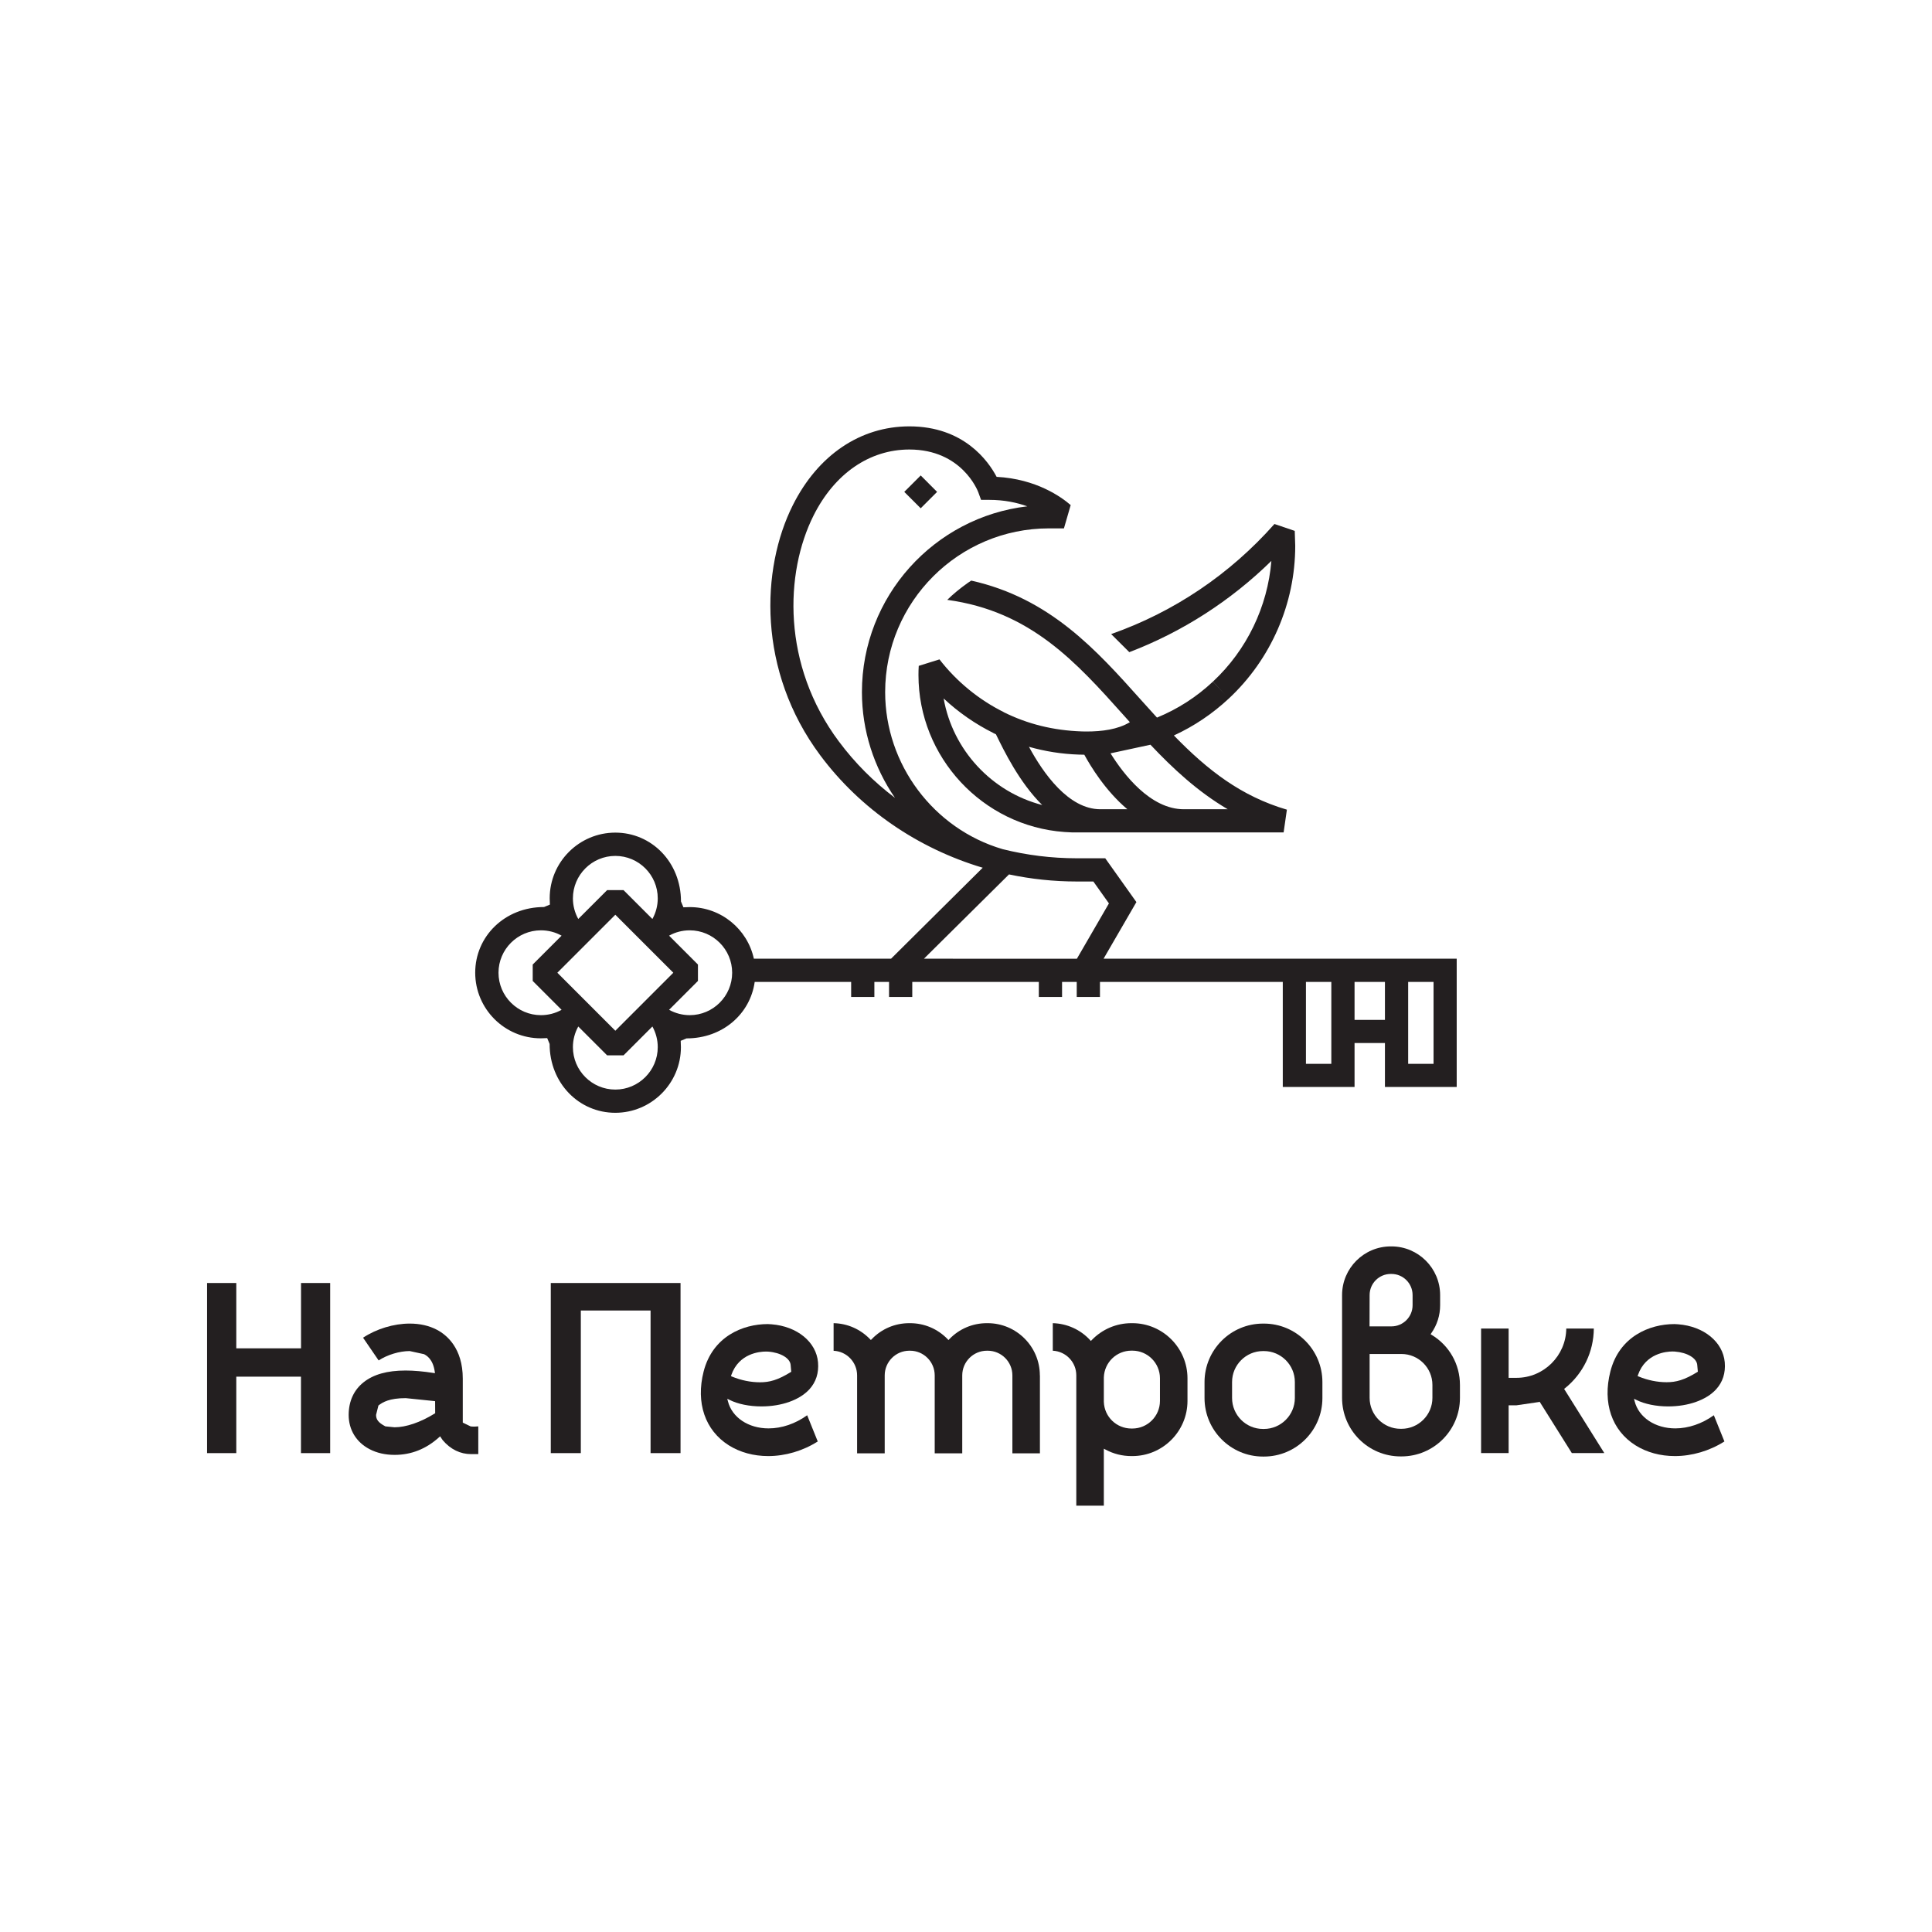
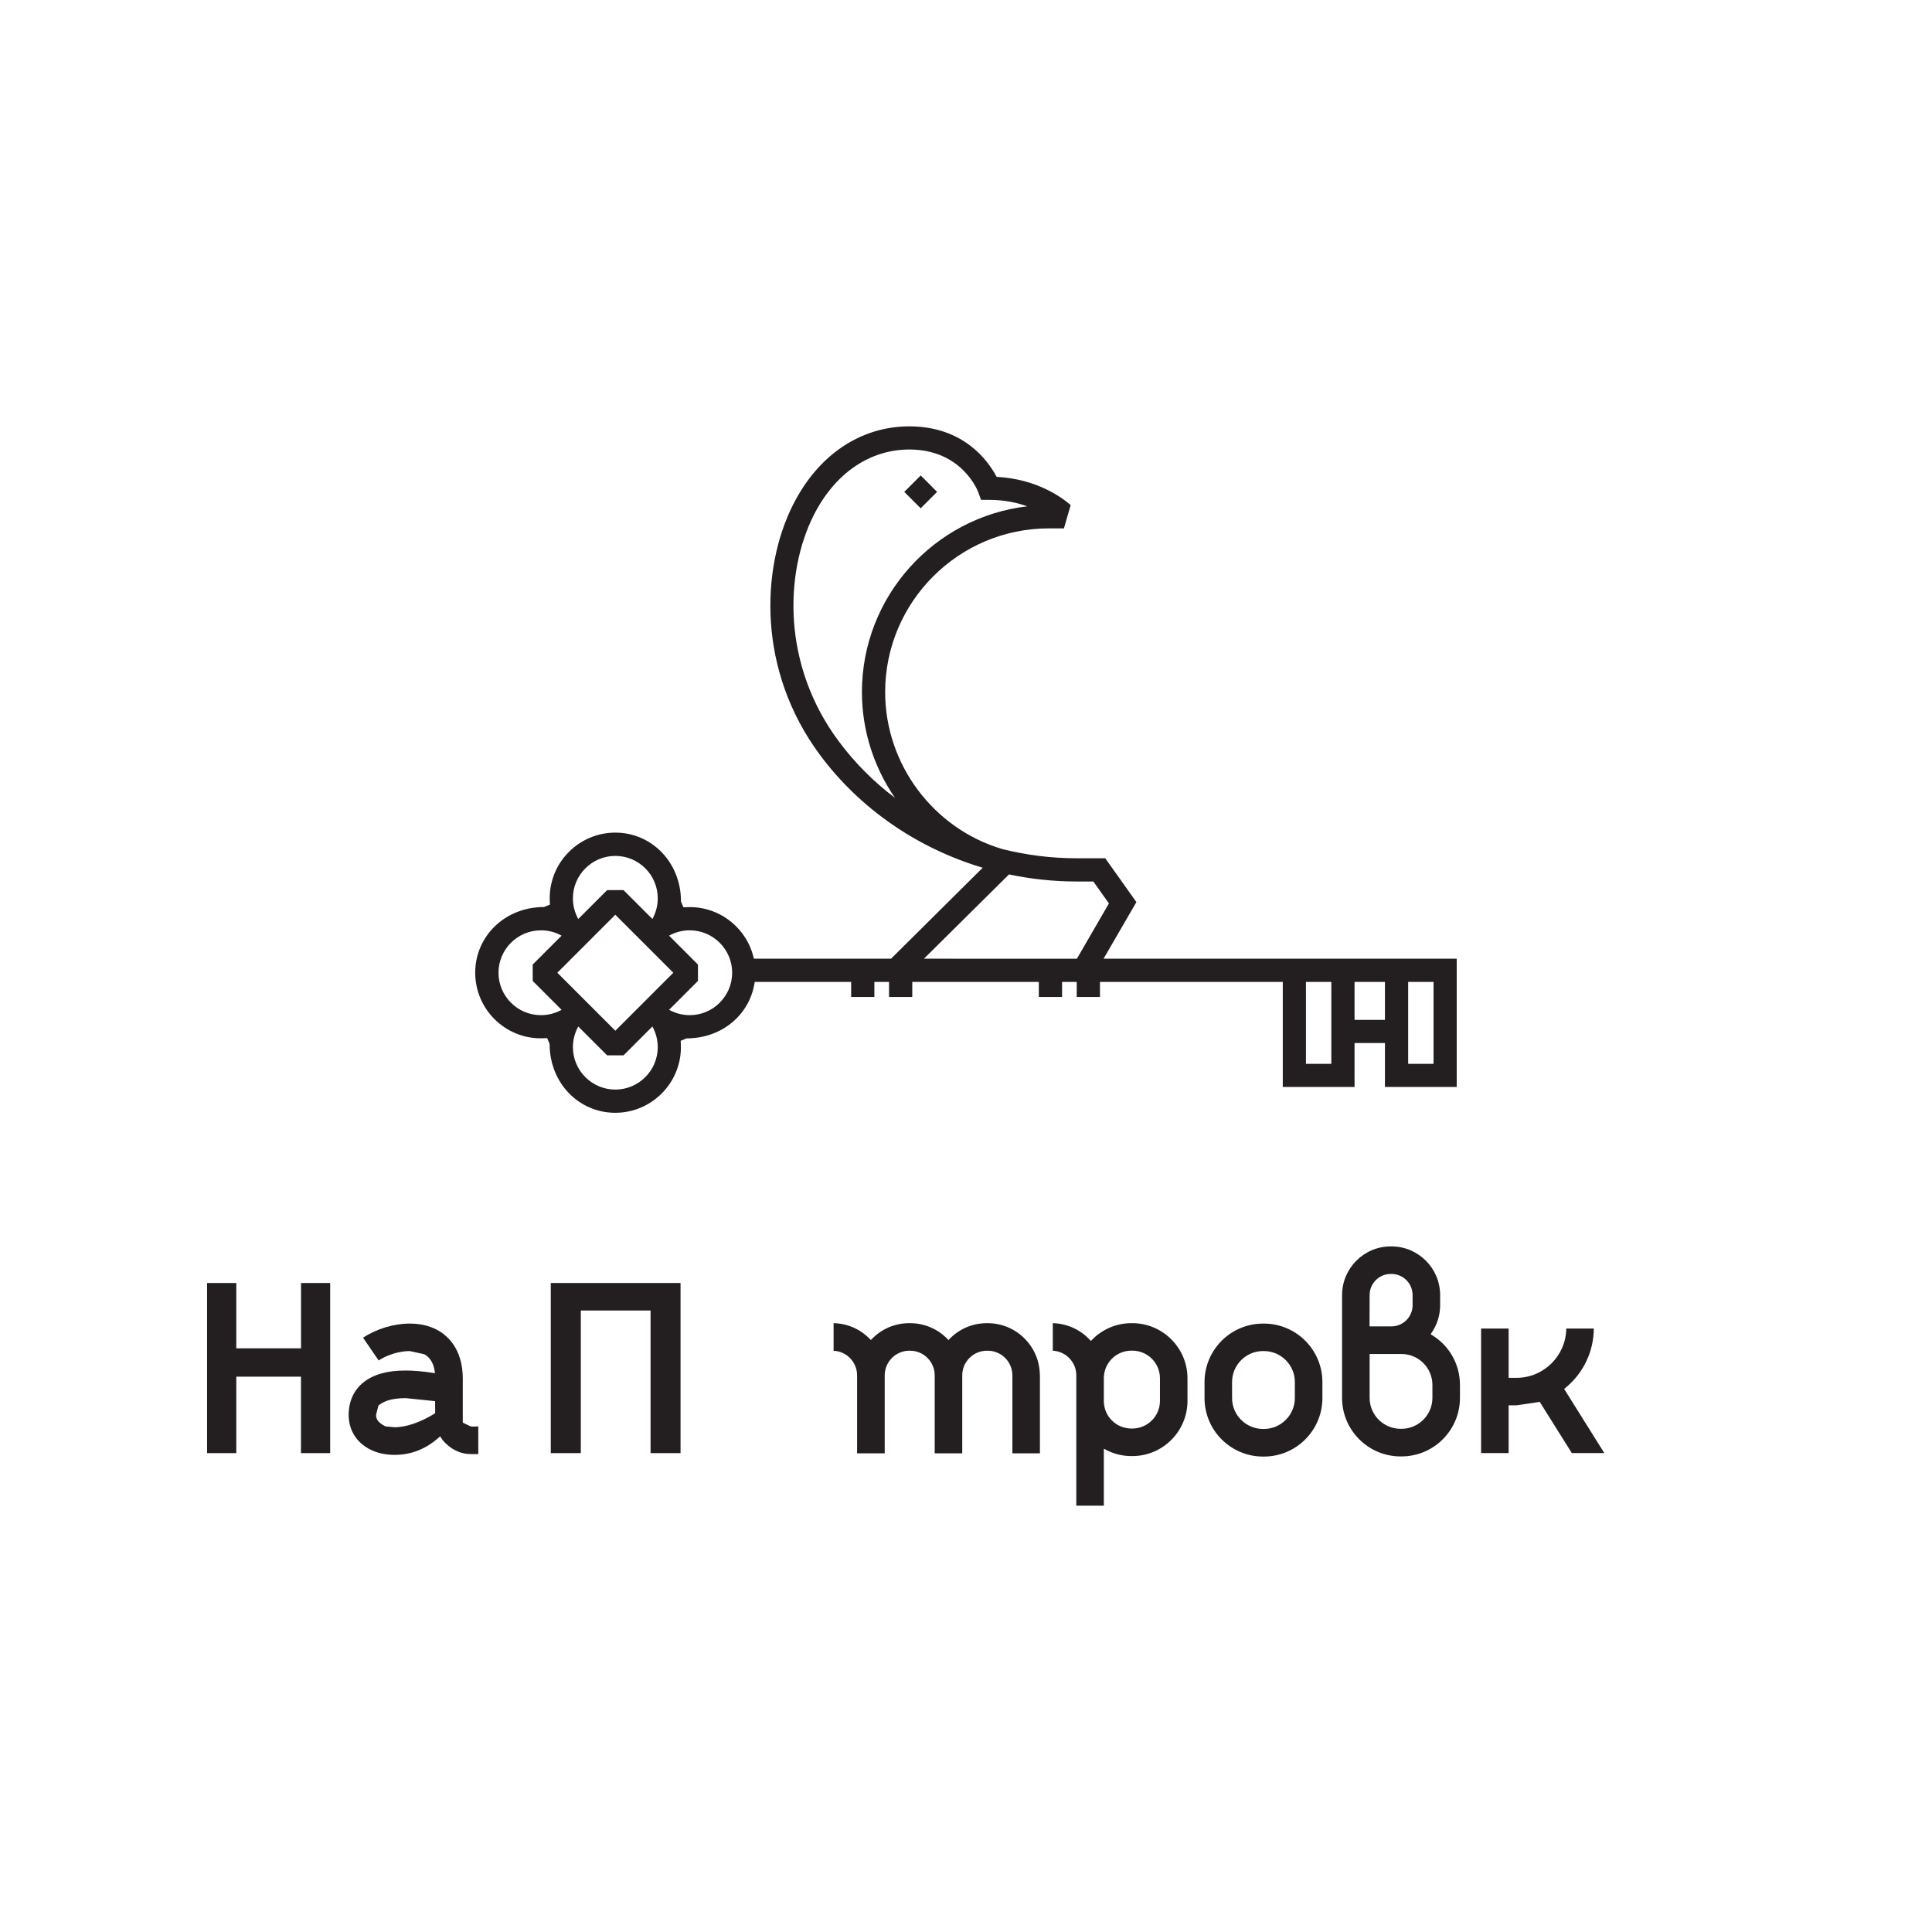
<svg xmlns="http://www.w3.org/2000/svg" width="1080" zoomAndPan="magnify" viewBox="0 0 810 810" height="1080" preserveAspectRatio="xMidYMid meet" version="1.0">
  <defs>
    <clipPath id="6d0c413064">
      <path d="M 146.176 554.551 L 200.734 554.551 L 200.734 610 L 146.176 610 Z M 146.176 554.551 " clip-rule="nonzero" />
    </clipPath>
    <clipPath id="59a4f78ef2">
      <path d="M 197.406 598.07 L 194.023 596.438 L 194.023 578.012 C 194.023 565.152 187.23 559.645 183.176 557.516 C 179.91 555.793 176.062 554.918 171.777 554.918 C 165.07 554.918 157.812 557.137 152.215 560.84 L 158.746 570.371 C 162.418 567.98 167.492 566.438 171.777 566.438 L 177.785 567.746 C 178.715 568.242 181.516 569.703 182.273 575.066 L 182.359 575.707 L 181.719 575.621 C 177.465 574.949 173.527 574.598 170.059 574.598 C 162.332 574.598 156.559 576.23 152.391 579.555 C 148.336 582.793 146.18 587.516 146.18 593.23 C 146.18 599.441 149.387 604.688 154.957 607.574 C 158.016 609.176 161.543 609.965 165.48 609.965 C 172.391 609.965 178.66 607.488 184.109 602.559 L 184.547 602.18 L 184.84 602.676 L 185.598 603.785 C 188.891 607.691 193.062 609.645 197.492 609.645 L 200.523 609.645 L 200.523 598.012 C 199.477 598.129 198.484 598.156 197.465 598.039 M 182.449 592.5 L 182.215 592.648 C 176.211 596.348 170.234 598.391 165.395 598.391 L 161.574 598.012 C 158.512 596.406 157.668 595.066 157.668 593.199 L 158.656 589.266 C 160.438 587.863 163.266 586.176 170.117 586.176 L 182.012 587.398 L 182.418 587.457 Z M 182.449 592.5 " clip-rule="nonzero" />
    </clipPath>
    <clipPath id="1380bfcfe7">
      <path d="M 126.207 537.895 L 138.426 537.895 L 138.426 565.301 L 126.207 565.301 Z M 86.82 537.895 L 99.066 537.895 L 99.066 565.301 L 86.82 565.301 Z M 86.82 565.301 L 138.426 565.301 L 138.426 577.164 L 86.82 577.164 Z M 86.82 577.164 L 99.066 577.164 L 99.066 609.234 L 86.82 609.234 Z M 126.18 577.164 L 138.426 577.164 L 138.426 609.234 L 126.18 609.234 Z M 126.18 577.164 " clip-rule="nonzero" />
    </clipPath>
    <clipPath id="7a3afa13b0">
      <path d="M 199 178 L 611 178 L 611 467 L 199 467 Z M 199 178 " clip-rule="nonzero" />
    </clipPath>
    <clipPath id="c9a49845fc">
      <path d="M 590.379 401.938 L 462.68 401.938 L 476.441 378.203 L 463.379 359.836 L 451.457 359.836 C 440.844 359.836 430.434 358.523 420.375 356.016 C 391.367 347.504 371.105 320.449 371.105 290.184 C 371.105 252.312 401.922 221.523 439.766 221.523 L 446.062 221.523 L 448.891 211.758 C 445.012 208.406 434.516 200.793 417.84 199.922 C 414.371 193.332 404.109 178.754 381.25 178.754 C 360.723 178.754 342.91 190.793 332.387 211.816 C 319.031 238.434 317.43 281.203 343.93 316.715 C 360.781 339.312 384.863 355.695 412.008 363.801 L 373.582 401.938 L 316.059 401.938 C 313.375 389.574 302.328 380.305 289.176 380.305 L 286.523 380.391 L 285.504 377.941 C 285.504 361.441 273.141 349.078 257.98 349.078 C 242.82 349.078 230.461 361.41 230.461 376.602 L 230.547 379.254 L 228.098 380.273 C 211.594 380.273 199.234 392.605 199.234 407.797 C 199.234 422.988 211.566 435.32 226.758 435.32 L 229.41 435.23 L 230.43 437.68 C 230.43 454.184 242.793 466.543 257.953 466.543 C 273.113 466.543 285.477 454.184 285.477 439.023 L 285.387 436.367 L 287.836 435.348 C 303.027 435.348 314.543 425.027 316.41 411.676 L 356.848 411.676 L 356.848 417.973 L 366.586 417.973 L 366.586 411.676 L 372.738 411.676 L 372.738 417.973 L 382.473 417.973 L 382.473 411.676 L 435.535 411.676 L 435.535 417.973 L 445.273 417.973 L 445.273 411.676 L 451.426 411.676 L 451.426 417.973 L 461.164 417.973 L 461.164 411.676 L 537.812 411.676 L 537.812 455.727 L 567.902 455.727 L 567.902 437.301 L 580.641 437.301 L 580.641 455.727 L 610.73 455.727 L 610.73 401.938 Z M 351.715 310.887 C 327.691 278.699 329.062 240.125 341.074 216.16 C 349.906 198.551 364.543 188.461 381.25 188.461 C 403.176 188.461 409.879 205.633 410.145 206.363 L 411.309 209.57 L 414.719 209.57 C 421.105 209.57 426.41 210.738 430.695 212.281 C 391.715 216.832 361.367 250.008 361.367 290.184 C 361.367 306.367 366.438 321.73 375.215 334.5 C 366.352 327.797 358.422 319.895 351.746 310.914 M 257.98 358.844 C 267.809 358.844 275.766 366.832 275.766 376.629 C 275.766 379.691 274.98 382.664 273.52 385.289 L 261.422 373.191 L 254.543 373.191 L 242.441 385.289 C 240.984 382.664 240.195 379.691 240.195 376.629 C 240.195 366.832 248.184 358.844 257.98 358.844 M 226.785 425.609 C 216.988 425.609 209 417.621 209 407.824 C 209 398.031 216.988 390.043 226.785 390.043 C 229.848 390.043 232.82 390.801 235.445 392.285 L 223.344 404.387 L 223.344 411.266 L 235.445 423.367 C 232.82 424.852 229.816 425.609 226.785 425.609 M 257.98 456.809 C 248.156 456.809 240.195 448.816 240.195 439.023 C 240.195 435.961 240.984 432.988 242.441 430.363 L 254.543 442.461 L 261.422 442.461 L 273.52 430.363 C 274.98 432.988 275.766 435.961 275.766 439.023 C 275.766 448.816 267.777 456.809 257.98 456.809 M 257.98 432.141 L 233.668 407.824 L 257.98 383.512 L 282.297 407.824 Z M 289.176 425.609 C 286.145 425.609 283.141 424.824 280.52 423.367 L 292.617 411.266 L 292.617 404.387 L 280.52 392.285 C 283.141 390.801 286.117 390.043 289.176 390.043 C 298.973 390.043 306.961 398.031 306.961 407.824 C 306.961 417.621 298.973 425.609 289.176 425.609 M 387.371 401.938 L 423.027 366.602 C 432.27 368.555 441.805 369.574 451.457 369.574 L 458.395 369.574 L 464.926 378.758 L 451.484 401.965 L 449.996 401.965 Z M 558.164 446.02 L 547.523 446.02 L 547.523 411.676 L 558.164 411.676 Z M 567.902 411.676 L 580.641 411.676 L 580.641 427.594 L 567.902 427.594 Z M 590.379 446.02 L 590.379 411.676 L 601.023 411.676 L 601.023 446.02 Z M 590.379 446.02 " clip-rule="nonzero" />
    </clipPath>
    <clipPath id="08f2332230">
-       <path d="M 385 219 L 543.734 219 L 543.734 349 L 385 349 Z M 385 219 " clip-rule="nonzero" />
-     </clipPath>
+       </clipPath>
    <clipPath id="e499f4ca5b">
-       <path d="M 485.043 300.828 L 478.426 293.508 C 459.59 272.457 440.203 250.797 407.199 243.418 L 405.797 244.352 C 402.27 246.859 399.617 249.074 397.141 251.496 C 432.066 256.25 451.137 277.559 471.195 299.98 L 473.699 302.781 C 468.629 305.84 462.066 306.688 455.422 306.688 L 453.613 306.656 C 441.512 306.25 430.785 303.539 420.812 298.582 L 420.812 298.551 C 410.375 293.363 401.047 285.723 393.875 276.453 L 385.188 279.164 C 385.098 280.504 385.07 281.758 385.07 283.012 C 385.07 317.445 411.922 346.336 446.238 348.816 L 449.504 348.992 L 538.164 348.992 L 539.535 339.457 C 520.379 333.828 506.355 322.957 492.156 308.348 C 500.582 304.473 508.309 299.281 515.188 292.867 C 532.887 276.363 543.031 253.039 543.031 228.844 L 542.828 222.574 L 534.316 219.688 C 515.598 240.824 492.156 256.598 465.859 265.84 L 473.469 273.422 C 495.684 264.938 515.918 251.934 533.031 235.168 C 531.457 254.383 522.711 272.547 508.543 285.754 L 513.82 291.438 L 508.512 285.781 C 501.602 292.254 493.73 297.297 485.07 300.855 M 454.605 316.426 C 457.199 321.176 463.438 331.527 472.652 339.281 L 461.34 339.281 C 447.984 339.281 437.375 324.18 431.398 313.102 C 438.16 315.023 445.156 316.133 452.301 316.367 L 453.848 316.395 M 395.625 292.836 C 401.832 298.641 408.891 303.539 416.441 307.301 L 416.441 307.328 L 417.547 307.852 C 420.93 314.762 427.285 327.91 436.938 337.504 C 415.742 332.023 399.441 314.441 395.625 292.836 M 514.75 339.281 L 496.324 339.281 C 482.242 339.281 470.988 324.5 465.598 315.84 L 482.332 312.227 C 491.691 322.141 502.07 331.848 514.781 339.312 " clip-rule="nonzero" />
-     </clipPath>
+       </clipPath>
    <clipPath id="05bc7d131c">
      <path d="M 379.066 199 L 393 199 L 393 213.699 L 379.066 213.699 Z M 379.066 199 " clip-rule="nonzero" />
    </clipPath>
    <clipPath id="5e86a9d4e8">
      <path d="M 392.883 206.219 L 386.004 199.336 L 379.121 206.219 L 386.004 213.098 Z M 392.883 206.219 " clip-rule="nonzero" />
    </clipPath>
    <clipPath id="bbf7998275">
      <path d="M 349.332 554.289 L 436 554.289 L 436 609.746 L 349.332 609.746 Z M 349.332 554.289 " clip-rule="nonzero" />
    </clipPath>
    <clipPath id="a2728a031c">
      <path d="M 435.992 576.645 L 435.992 609.324 L 424.449 609.324 L 424.449 576.645 C 424.449 570.93 419.812 566.293 414.098 566.293 L 413.777 566.293 C 408.062 566.293 403.426 570.93 403.426 576.645 L 403.426 609.324 L 391.883 609.324 L 391.883 576.645 C 391.883 570.93 387.246 566.293 381.562 566.293 L 381.242 566.293 C 375.555 566.293 370.918 570.93 370.918 576.645 L 370.918 609.324 L 359.344 609.324 L 359.344 576.645 C 359.344 571.105 354.973 566.555 349.492 566.324 L 349.492 554.746 C 355.293 554.863 360.715 557.254 364.77 561.453 L 365.117 561.805 L 365.469 561.453 C 369.637 557.109 375.234 554.746 381.211 554.746 L 381.531 554.746 C 387.539 554.746 393.137 557.137 397.305 561.453 L 397.656 561.832 L 398.004 561.453 C 402.176 557.109 407.773 554.746 413.75 554.746 L 414.07 554.746 C 426.141 554.746 435.965 564.574 435.965 576.645 " clip-rule="nonzero" />
    </clipPath>
    <clipPath id="62a7d7e8cd">
      <path d="M 441 554.289 L 497.941 554.289 L 497.941 631.285 L 441 631.285 Z M 441 554.289 " clip-rule="nonzero" />
    </clipPath>
    <clipPath id="5886eb934f">
      <path d="M 474.742 554.746 L 474.363 554.746 C 468.035 554.746 462.117 557.285 457.715 561.832 L 457.363 562.211 L 457.016 561.832 C 452.992 557.43 447.305 554.895 441.387 554.746 L 441.387 566.293 C 446.867 566.555 451.242 571.074 451.242 576.613 L 451.242 631.25 L 462.789 631.25 L 462.789 607.371 L 463.516 607.75 C 466.867 609.559 470.543 610.465 474.363 610.465 L 474.742 610.465 C 487.48 610.465 497.859 600.082 497.859 587.344 L 497.859 577.867 C 497.859 565.129 487.48 554.746 474.742 554.746 M 486.316 587.344 C 486.316 593.727 481.125 598.918 474.742 598.918 L 474.363 598.918 C 468.094 598.918 462.992 593.992 462.789 587.723 L 462.789 577.461 C 463.02 571.191 468.094 566.266 474.363 566.266 L 474.742 566.266 C 481.125 566.266 486.316 571.453 486.316 577.84 Z M 486.316 587.344 " clip-rule="nonzero" />
    </clipPath>
    <clipPath id="9a4e0f1826">
      <path d="M 505 554.828 L 554.477 554.828 L 554.477 610.824 L 505 610.824 Z M 505 554.828 " clip-rule="nonzero" />
    </clipPath>
    <clipPath id="24e6e117c8">
      <path d="M 529.902 554.922 L 529.523 554.922 C 515.996 554.922 505.004 565.914 505.004 579.441 L 505.004 586.148 C 505.004 599.676 515.996 610.668 529.523 610.668 L 529.902 610.668 C 543.43 610.668 554.422 599.676 554.422 586.148 L 554.422 579.441 C 554.422 565.914 543.43 554.922 529.902 554.922 M 542.875 586.117 C 542.875 593.262 537.047 599.094 529.902 599.094 L 529.523 599.094 C 522.352 599.094 516.551 593.262 516.551 586.117 L 516.551 579.414 C 516.551 572.27 522.379 566.438 529.523 566.438 L 529.902 566.438 C 537.047 566.438 542.875 572.27 542.875 579.414 Z M 542.875 586.117 " clip-rule="nonzero" />
    </clipPath>
    <clipPath id="e074f1ebaf">
      <path d="M 562.555 522.52 L 612.629 522.52 L 612.629 610.824 L 562.555 610.824 Z M 562.555 522.52 " clip-rule="nonzero" />
    </clipPath>
    <clipPath id="bc7e596a2e">
      <path d="M 600.223 559.645 L 599.789 559.383 L 600.078 558.945 C 602.5 555.504 603.781 551.453 603.781 547.227 L 603.781 542.969 C 603.781 531.715 594.625 522.559 583.371 522.559 L 583.082 522.559 C 571.828 522.559 562.672 531.715 562.672 542.969 L 562.672 586.09 C 562.672 599.617 573.664 610.609 587.191 610.609 L 587.57 610.609 C 601.098 610.609 612.09 599.617 612.09 586.09 L 612.09 580.637 C 612.09 572.008 607.66 564.137 600.223 559.645 M 574.219 542.969 C 574.219 538.07 578.184 534.105 583.082 534.105 L 583.371 534.105 C 588.27 534.105 592.234 538.07 592.234 542.969 L 592.234 547.227 C 592.234 552.125 588.242 556.09 583.371 556.09 L 574.188 556.09 Z M 600.547 586.059 C 600.547 593.203 594.715 599.035 587.57 599.035 L 587.191 599.035 C 580.051 599.035 574.219 593.234 574.219 586.059 L 574.219 567.664 L 587.57 567.664 C 594.715 567.664 600.547 573.496 600.547 580.637 Z M 600.547 586.059 " clip-rule="nonzero" />
    </clipPath>
    <clipPath id="9e20a88281">
      <path d="M 230.918 537.895 L 285.32 537.895 L 285.32 549.441 L 230.918 549.441 Z M 230.918 549.441 L 243.512 549.441 L 243.512 609.238 L 230.918 609.238 Z M 272.754 549.441 L 285.32 549.441 L 285.32 609.238 L 272.754 609.238 Z M 272.754 549.441 " clip-rule="nonzero" />
    </clipPath>
    <clipPath id="811d3d2c37">
      <path d="M 620.703 556.98 L 672.934 556.98 L 672.934 609.746 L 620.703 609.746 Z M 620.703 556.98 " clip-rule="nonzero" />
    </clipPath>
    <clipPath id="00a148ace2">
      <path d="M 672.617 609.211 L 659 609.211 L 645.504 587.691 L 645.152 587.809 L 635.793 589.18 L 632.5 589.18 L 632.5 609.211 L 620.953 609.211 L 620.953 556.992 L 632.5 556.992 L 632.5 577.664 L 635.793 577.664 C 647.223 577.664 656.551 568.391 656.668 556.992 L 668.215 556.992 C 668.156 566.758 663.754 575.887 656.113 582.035 L 655.766 582.301 Z M 672.617 609.211 " clip-rule="nonzero" />
    </clipPath>
    <clipPath id="9078d7f5b8">
      <path d="M 293.336 555 L 343.41 555 L 343.41 610.824 L 293.336 610.824 Z M 293.336 555 " clip-rule="nonzero" />
    </clipPath>
    <clipPath id="ab4a507c8a">
      <path d="M 322.23 598.859 C 313.746 598.859 306.895 594.281 305.176 587.461 L 304.914 586.438 L 305.875 586.906 C 309.316 588.656 314.184 589.645 319.227 589.645 C 327.711 589.645 335.203 586.965 339.316 582.504 C 342.113 579.441 343.34 575.621 342.961 571.16 C 342.23 562.621 334.215 556.059 323.453 555.215 L 321.879 555.125 C 311.414 555.125 298.762 560.344 295 575.012 C 291.648 588.129 295.613 599.703 305.582 605.973 C 310.277 608.918 315.992 610.465 322.086 610.465 C 329.227 610.465 336.605 608.305 342.844 604.34 L 338.41 593.348 C 333.484 596.906 327.77 598.859 322.23 598.859 M 306.602 576.496 C 309.781 567.371 318.527 566.645 321.121 566.645 L 322.086 566.672 C 327.363 567.082 331.211 569.473 331.473 572.211 L 331.734 575.129 C 326.078 578.656 322.582 579.531 318.645 579.531 C 314.766 579.531 310.715 578.715 306.895 577.141 L 306.488 576.965 Z M 306.602 576.496 " clip-rule="nonzero" />
    </clipPath>
    <clipPath id="a23df61a6d">
      <path d="M 673.473 555 L 723.547 555 L 723.547 610.824 L 673.473 610.824 Z M 673.473 555 " clip-rule="nonzero" />
    </clipPath>
    <clipPath id="3dd69d2dae">
      <path d="M 702.383 598.859 C 693.93 598.859 687.047 594.281 685.328 587.461 L 685.066 586.438 L 686.027 586.906 C 689.496 588.656 694.336 589.645 699.383 589.645 C 707.863 589.645 715.387 586.965 719.469 582.504 C 722.27 579.441 723.492 575.621 723.113 571.16 C 722.355 562.621 714.367 556.059 703.609 555.215 L 702.035 555.125 C 691.539 555.125 678.887 560.344 675.152 575.012 C 671.801 588.129 675.734 599.703 685.707 605.973 C 690.402 608.918 696.117 610.465 702.211 610.465 C 709.352 610.465 716.727 608.305 722.969 604.34 L 718.535 593.348 C 713.609 596.906 707.863 598.859 702.355 598.859 M 686.727 576.469 C 689.906 567.344 698.652 566.613 701.246 566.613 L 702.18 566.645 C 707.457 567.051 711.305 569.441 711.566 572.184 L 711.832 575.098 C 706.176 578.625 702.676 579.5 698.738 579.5 C 694.863 579.5 690.809 578.684 687.02 577.109 L 686.582 576.934 Z M 686.727 576.469 " clip-rule="nonzero" />
    </clipPath>
  </defs>
  <g clip-path="url(#6d0c413064)">
    <g clip-path="url(#59a4f78ef2)">
      <path fill="#231f20" d="M 72.242 523.316 L 214.969 523.316 L 214.969 624.527 L 72.242 624.527 Z M 72.242 523.316 " fill-opacity="1" fill-rule="nonzero" />
    </g>
  </g>
  <g clip-path="url(#1380bfcfe7)">
    <path fill="#231f20" d="M 72.242 523.316 L 214.969 523.316 L 214.969 624.527 L 72.242 624.527 Z M 72.242 523.316 " fill-opacity="1" fill-rule="nonzero" />
  </g>
  <g clip-path="url(#7a3afa13b0)">
    <g clip-path="url(#c9a49845fc)">
      <path fill="#231f20" d="M 184.684 164.176 L 625.449 164.176 L 625.449 481.133 L 184.684 481.133 Z M 184.684 164.176 " fill-opacity="1" fill-rule="nonzero" />
    </g>
  </g>
  <g clip-path="url(#08f2332230)">
    <g clip-path="url(#e499f4ca5b)">
      <path fill="#231f20" d="M 184.684 164.176 L 625.449 164.176 L 625.449 481.133 L 184.684 481.133 Z M 184.684 164.176 " fill-opacity="1" fill-rule="nonzero" />
    </g>
  </g>
  <g clip-path="url(#05bc7d131c)">
    <g clip-path="url(#5e86a9d4e8)">
      <path fill="#231f20" d="M 184.684 164.176 L 625.449 164.176 L 625.449 481.133 L 184.684 481.133 Z M 184.684 164.176 " fill-opacity="1" fill-rule="nonzero" />
    </g>
  </g>
  <g clip-path="url(#bbf7998275)">
    <g clip-path="url(#a2728a031c)">
      <path fill="#231f20" d="M 216.34 507.984 L 737.547 507.984 L 737.547 645.824 L 216.34 645.824 Z M 216.34 507.984 " fill-opacity="1" fill-rule="nonzero" />
    </g>
  </g>
  <g clip-path="url(#62a7d7e8cd)">
    <g clip-path="url(#5886eb934f)">
      <path fill="#231f20" d="M 216.34 507.984 L 737.547 507.984 L 737.547 645.824 L 216.34 645.824 Z M 216.34 507.984 " fill-opacity="1" fill-rule="nonzero" />
    </g>
  </g>
  <g clip-path="url(#9a4e0f1826)">
    <g clip-path="url(#24e6e117c8)">
      <path fill="#231f20" d="M 216.34 507.984 L 737.547 507.984 L 737.547 645.824 L 216.34 645.824 Z M 216.34 507.984 " fill-opacity="1" fill-rule="nonzero" />
    </g>
  </g>
  <g clip-path="url(#e074f1ebaf)">
    <g clip-path="url(#bc7e596a2e)">
      <path fill="#231f20" d="M 216.34 507.984 L 737.547 507.984 L 737.547 645.824 L 216.34 645.824 Z M 216.34 507.984 " fill-opacity="1" fill-rule="nonzero" />
    </g>
  </g>
  <g clip-path="url(#9e20a88281)">
    <path fill="#231f20" d="M 216.34 507.984 L 737.547 507.984 L 737.547 645.824 L 216.34 645.824 Z M 216.34 507.984 " fill-opacity="1" fill-rule="nonzero" />
  </g>
  <g clip-path="url(#811d3d2c37)">
    <g clip-path="url(#00a148ace2)">
      <path fill="#231f20" d="M 216.34 507.984 L 737.547 507.984 L 737.547 645.824 L 216.34 645.824 Z M 216.34 507.984 " fill-opacity="1" fill-rule="nonzero" />
    </g>
  </g>
  <g clip-path="url(#9078d7f5b8)">
    <g clip-path="url(#ab4a507c8a)">
-       <path fill="#231f20" d="M 216.34 507.984 L 737.547 507.984 L 737.547 645.824 L 216.34 645.824 Z M 216.34 507.984 " fill-opacity="1" fill-rule="nonzero" />
-     </g>
+       </g>
  </g>
  <g clip-path="url(#a23df61a6d)">
    <g clip-path="url(#3dd69d2dae)">
-       <path fill="#231f20" d="M 216.34 507.984 L 737.547 507.984 L 737.547 645.824 L 216.34 645.824 Z M 216.34 507.984 " fill-opacity="1" fill-rule="nonzero" />
-     </g>
+       </g>
  </g>
</svg>